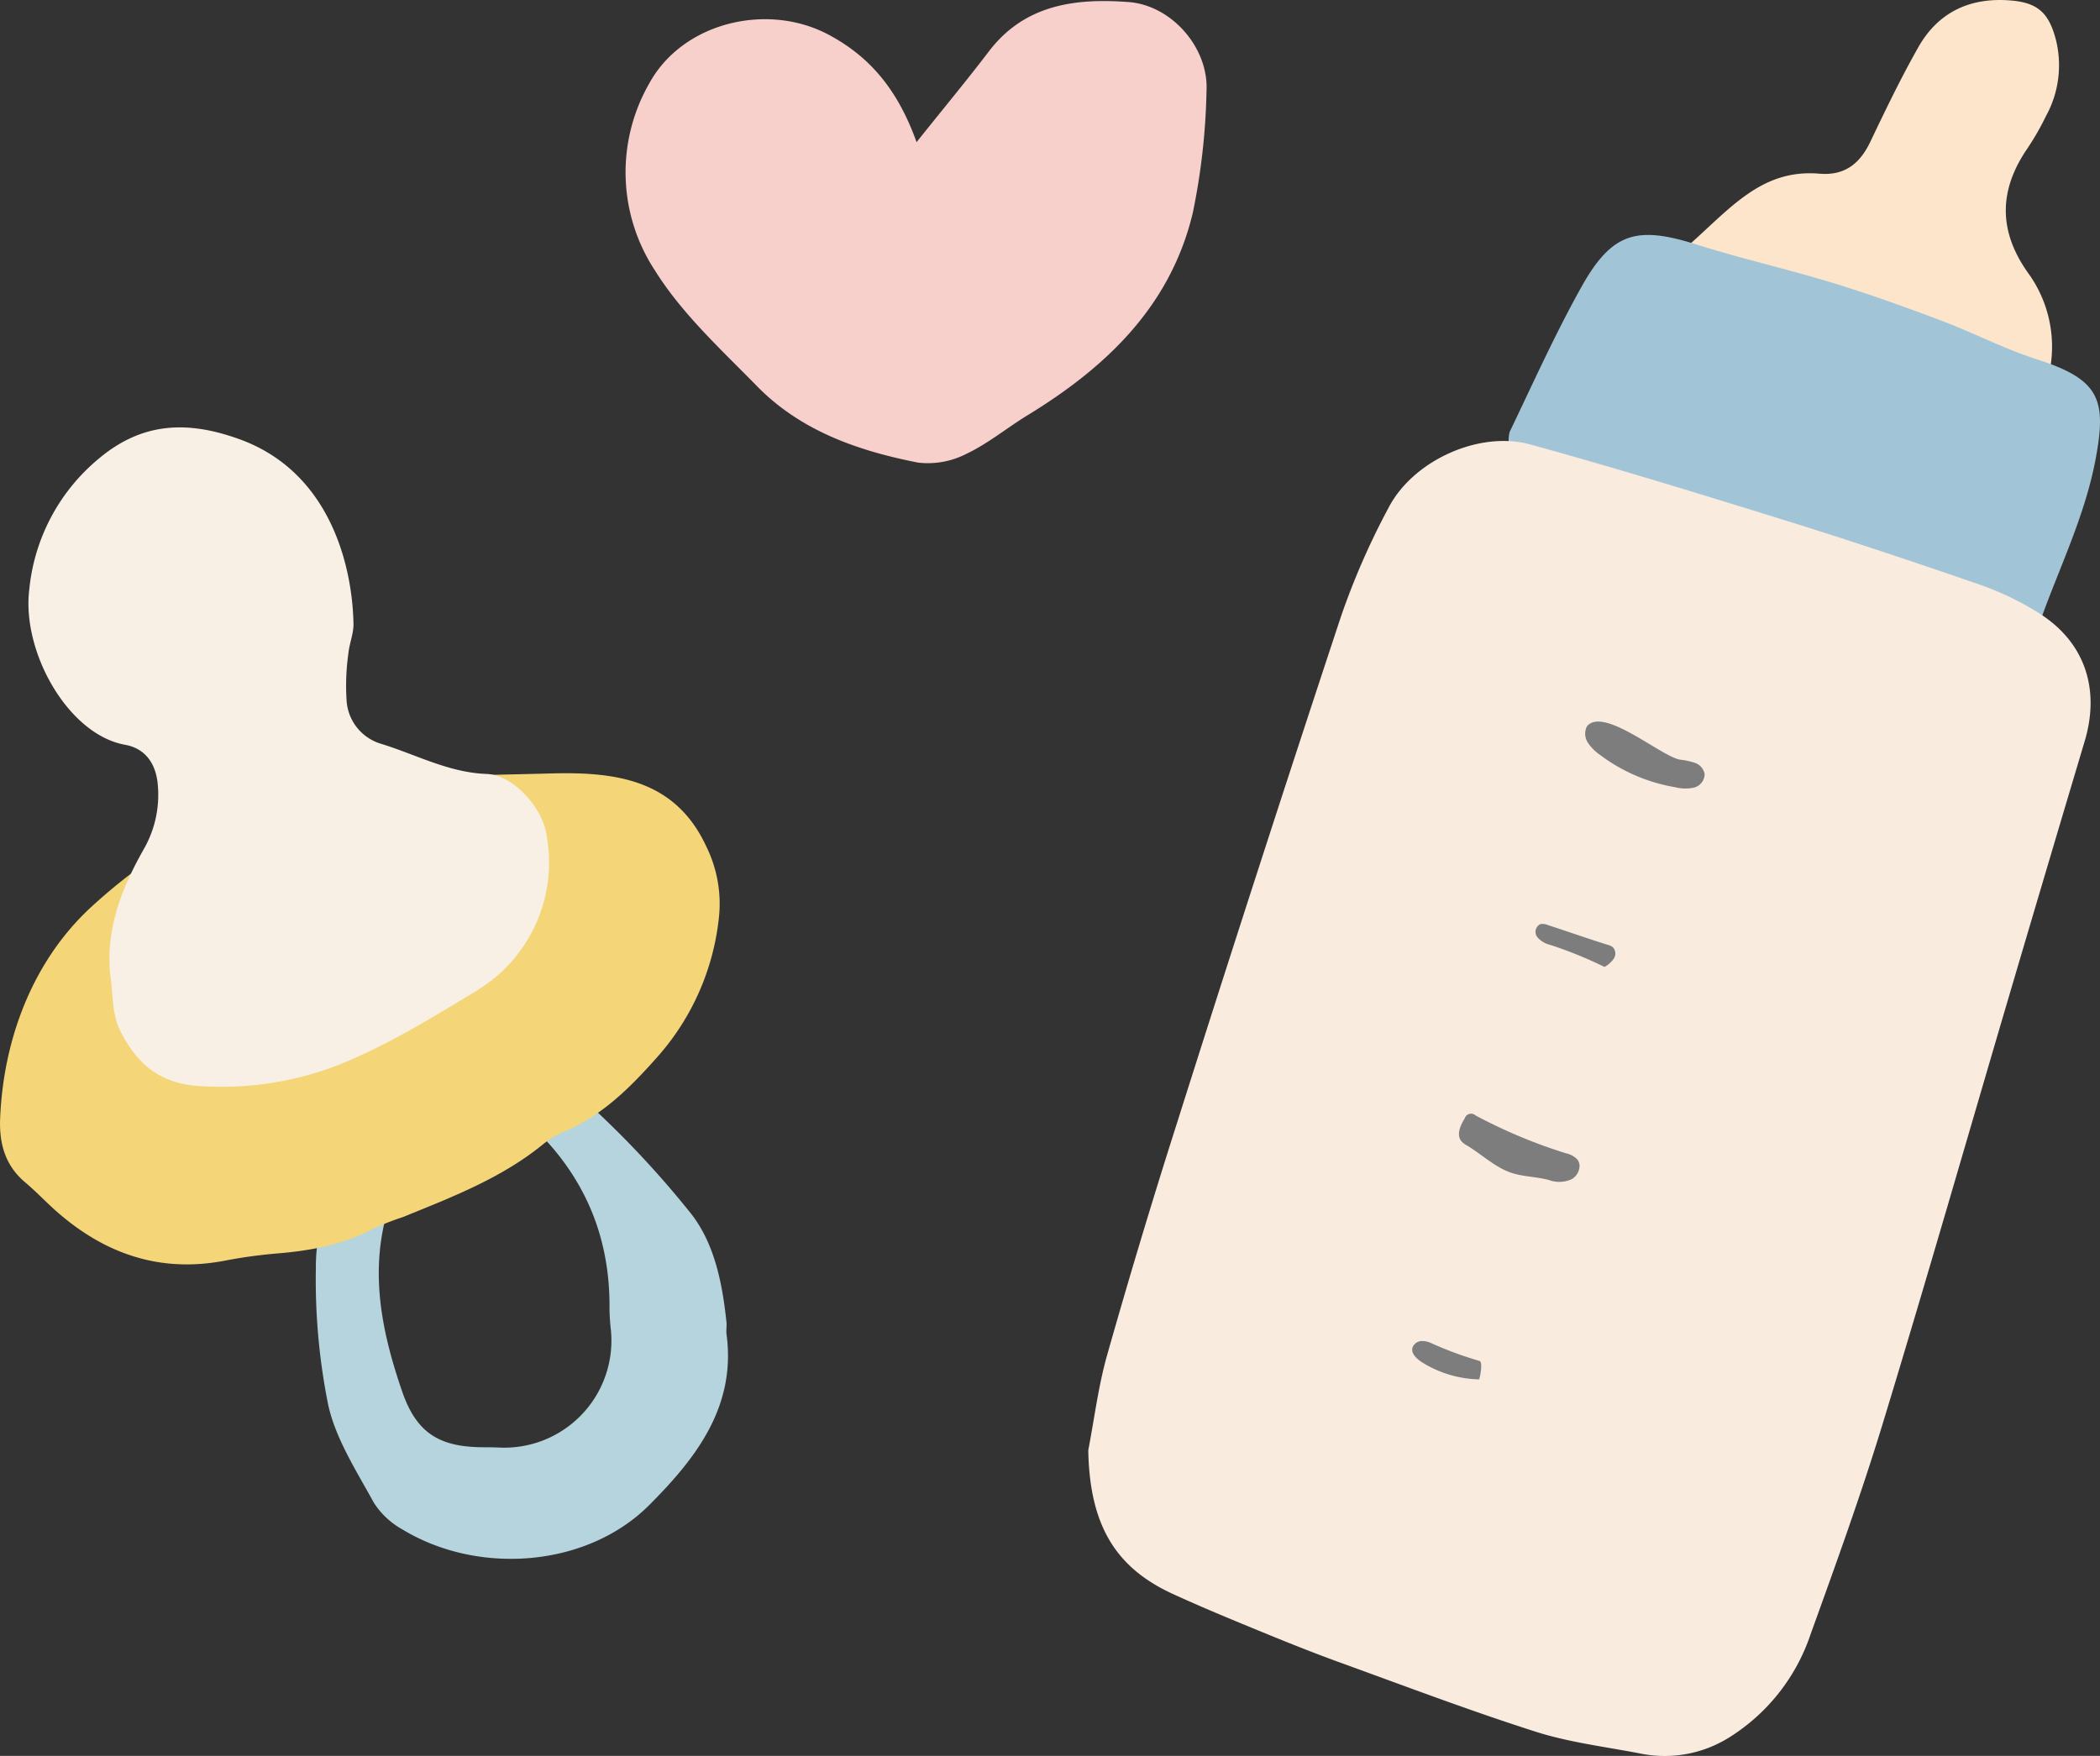
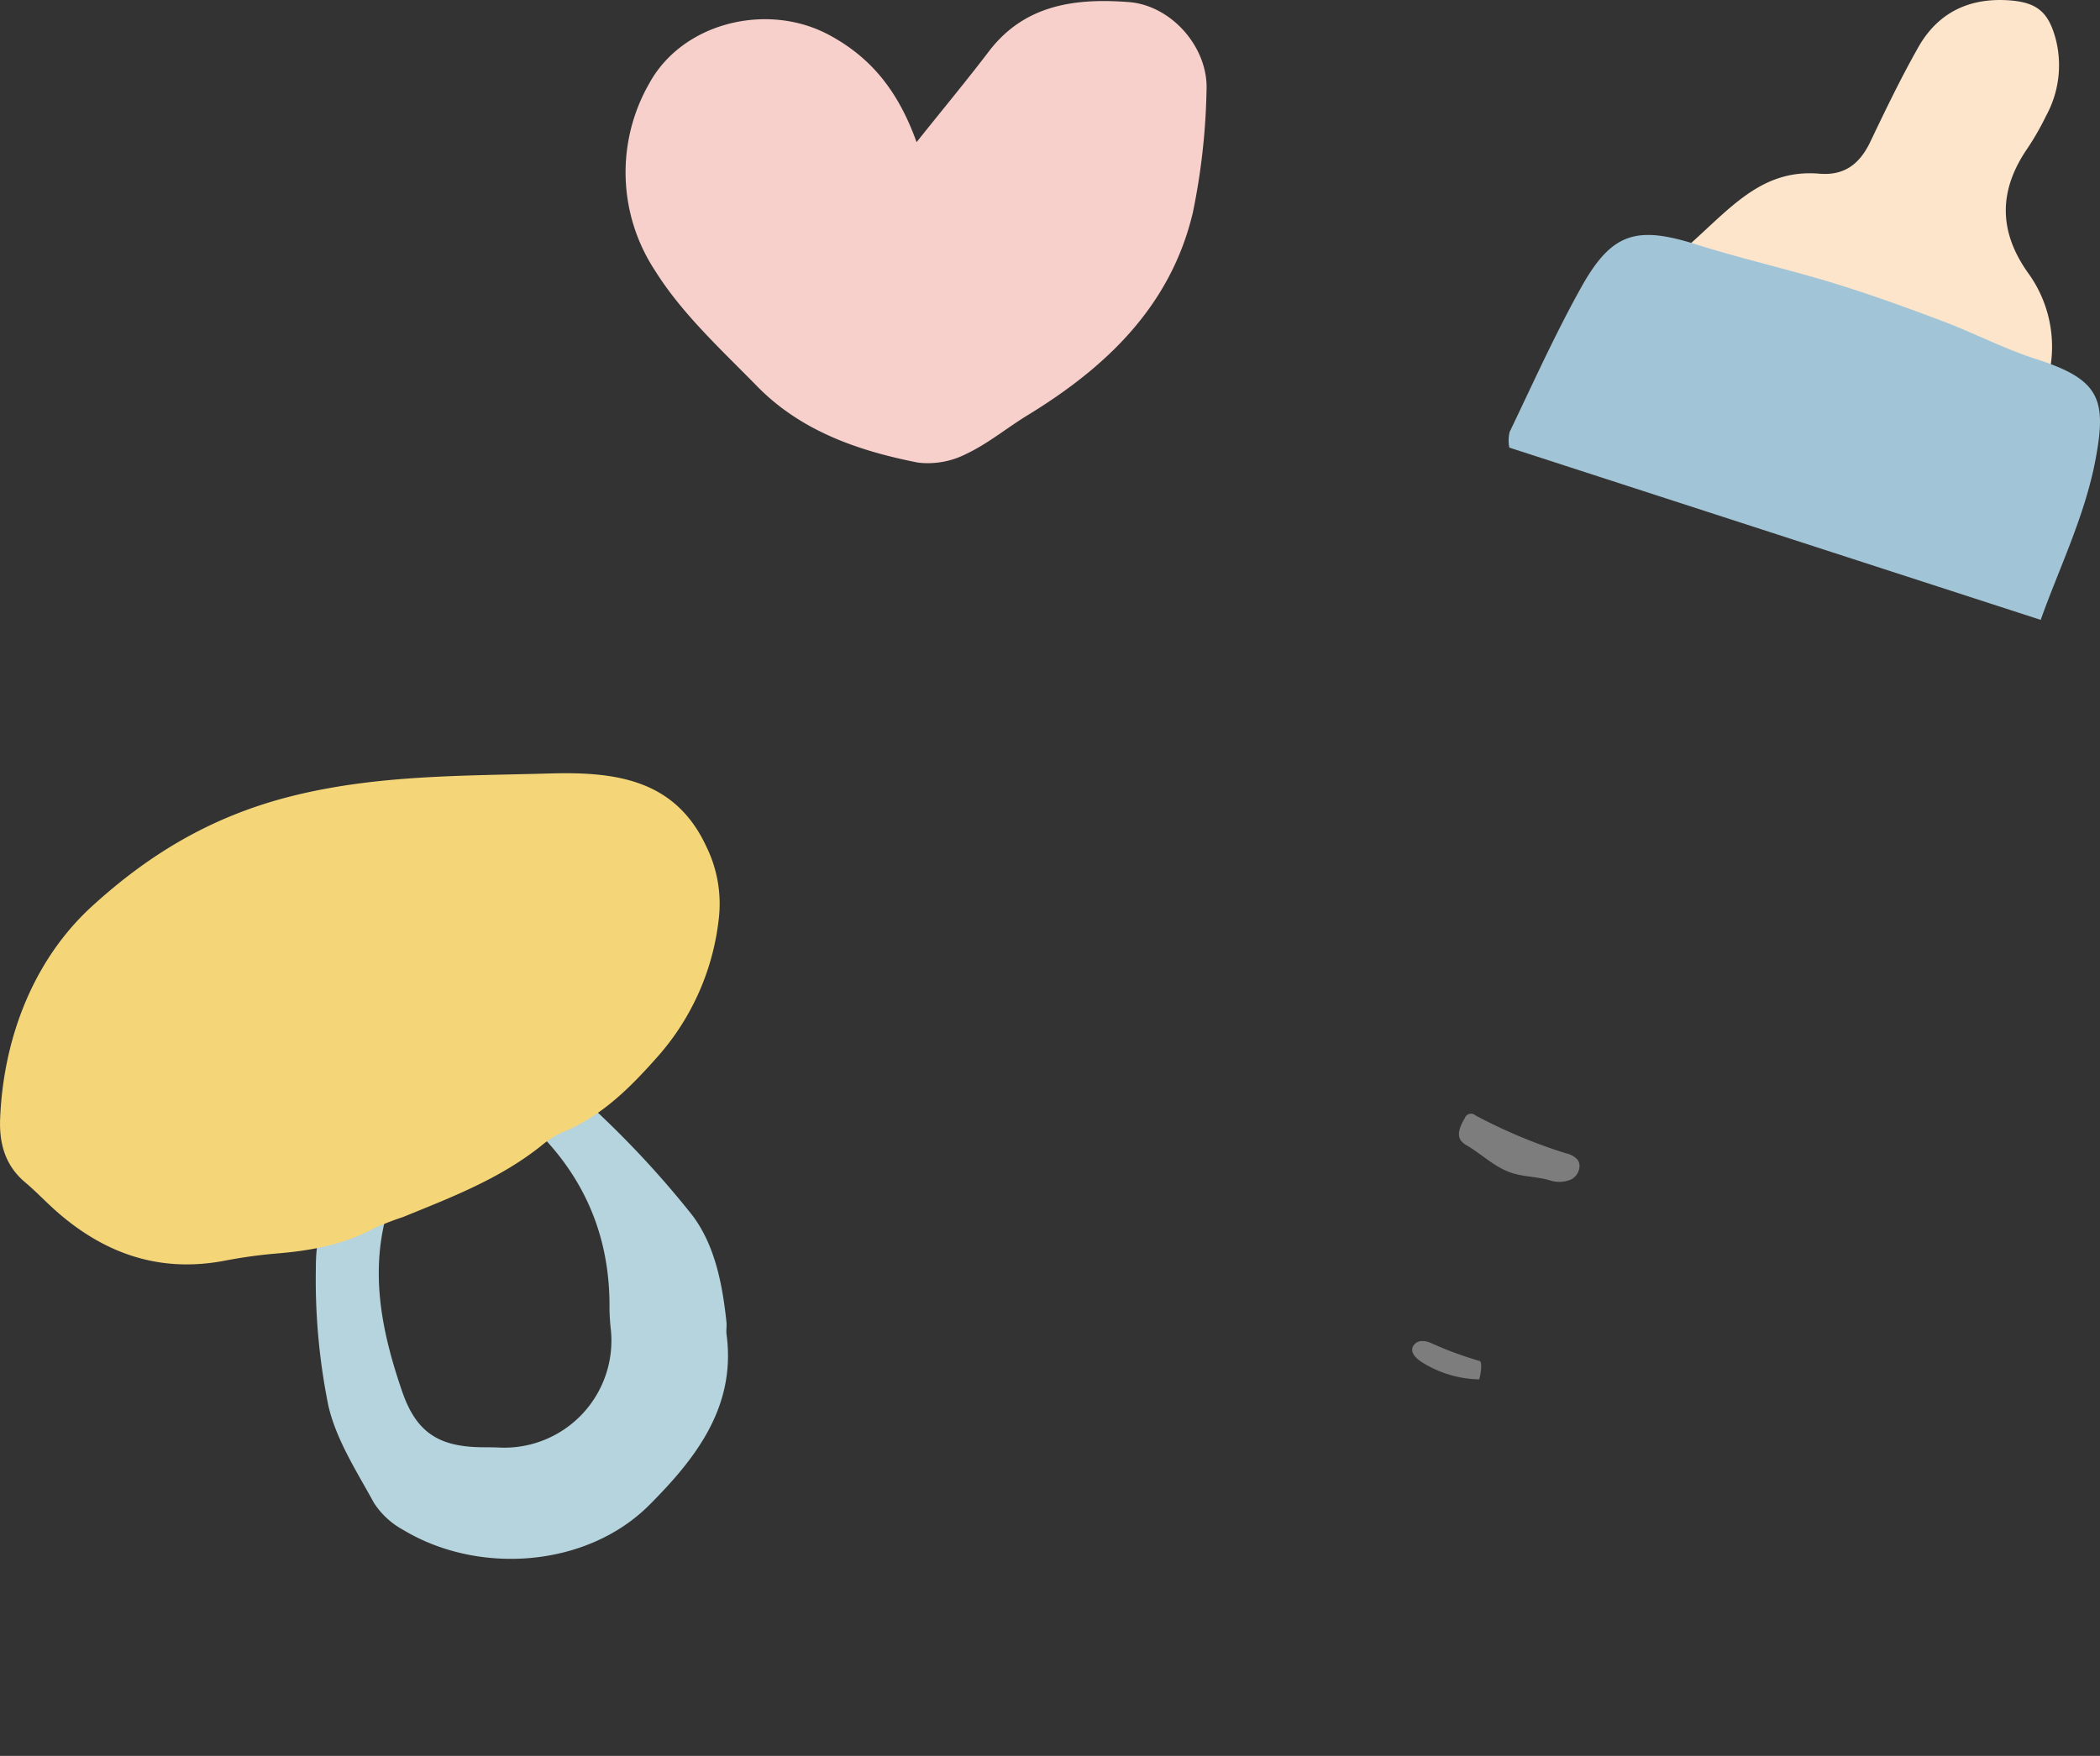
<svg xmlns="http://www.w3.org/2000/svg" width="308.599" height="258.097" viewBox="0 0 308.599 258.097">
  <rect x="0" y="0" width="308.599" height="258.097" fill="#333333" stroke="none" />
  <g id="img_deco02" transform="translate(-244.359 -1462.017)">
    <path id="パス_1" data-name="パス 1" d="M419.646,1493.287a97.146,97.146,0,0,0,2.015-17.993c.283-6.262-5.119-12.5-11.461-12.976-7.745-.582-15.246.322-20.524,7.253-3.177,4.172-6.529,8.209-10.626,13.338-2.712-7.566-6.723-12.459-12.849-15.752-9.063-4.873-21.56-1.854-26.452,7.156a26.275,26.275,0,0,0,.88,27.5c3.95,6.32,9.7,11.578,14.989,16.981,6.442,6.585,14.876,9.5,23.658,11.221a12.37,12.37,0,0,0,7.12-1.3c3.164-1.5,5.936-3.81,8.95-5.651C406.949,1515.98,416.39,1506.992,419.646,1493.287Z" fill="#f7cfcb" />
    <g id="グループ_1" data-name="グループ 1">
      <path id="パス_2" data-name="パス 2" d="M545.5,1516.858a18.443,18.443,0,0,0-3.147-14.772c-4.367-6.177-4.255-12.172-.029-18.3a39.712,39.712,0,0,0,2.7-4.719,15.5,15.5,0,0,0,1.462-11.177c-1.087-4.178-2.827-5.591-7.159-5.84-5.759-.331-10.243,1.925-13.064,6.9-2.563,4.526-4.823,9.23-7.067,13.927-1.536,3.218-3.784,4.983-7.466,4.67-9.116-.775-13.681,5.932-20.842,11.922,7.545,2.018,13.417,3.463,19.211,5.175,6.046,1.787,12.021,3.818,18.018,5.769C533.846,1512.279,538.509,1517.012,545.5,1516.858Z" fill="#fde5cc" />
      <path id="パス_3" data-name="パス 3" d="M544.245,1553.13c2.623-7.4,6.507-15.279,8.061-23.591,1.645-8.8.666-11.734-8.7-14.732-4.72-1.511-9.168-3.848-13.818-5.6-5.264-1.988-10.564-3.913-15.942-5.56-6.707-2.052-13.568-3.6-20.256-5.713-8.705-2.743-12.358-1.758-16.839,6.263-3.861,6.912-7.114,14.166-10.548,21.312a5.38,5.38,0,0,0-.045,2.3Z" fill="#a1c5d6" />
-       <path id="パス_4" data-name="パス 4" d="M404.282,1675.184c.2,11.2,4.141,17.326,12.449,21.136,4.113,1.886,8.3,3.621,12.485,5.34,3.97,1.631,7.954,3.238,11.988,4.7,9.57,3.475,19.1,7.088,28.794,10.188,4.933,1.578,10.174,2.209,15.291,3.192a17.847,17.847,0,0,0,13.086-2.282,28.569,28.569,0,0,0,12.044-15.2c3.7-10.252,7.416-20.515,10.594-30.935,6.482-21.258,12.6-42.627,18.888-63.944q5.375-18.225,10.811-36.431c2.309-7.745-.038-14.628-6.78-18.841a42.571,42.571,0,0,0-8.547-4.12c-9.647-3.338-19.335-6.571-29.082-9.6-12.313-3.83-24.645-7.62-37.074-11.043-7.455-2.053-17.147,2.318-20.782,9.235a108.247,108.247,0,0,0-7.083,16.218q-12.3,37.189-24.12,74.537-5.374,16.863-10.2,33.9C405.758,1665.778,405.182,1670.527,404.282,1675.184Z" fill="#faebdf" />
      <g id="グループ_3" data-name="グループ 3">
-         <path id="パス_5" data-name="パス 5" d="M477.66,1568.669c2.54-2.659,10.808,4.516,13.563,5.006a10.616,10.616,0,0,1,2.219.476,2.155,2.155,0,0,1,1.416,1.637,2.074,2.074,0,0,1-1.6,2.007,6.06,6.06,0,0,1-2.761-.073,25.406,25.406,0,0,1-11-4.735,6.991,6.991,0,0,1-1.762-1.744,2.442,2.442,0,0,1-.219-2.371A.885.885,0,0,1,477.66,1568.669Z" fill="#7d7d7d" />
        <path id="パス_6" data-name="パス 6" d="M476.475,1633.39a2.313,2.313,0,0,1-1.149,1.953,4.389,4.389,0,0,1-3.3.142c-1.95-.541-3.835-.474-5.7-1.124-2.313-.806-4.288-2.715-6.374-3.956a3,3,0,0,1-.852-.659c-.75-.948-.127-2.324.507-3.353a.974.974,0,0,1,1.585-.42,76.745,76.745,0,0,0,13.307,5.572,3.151,3.151,0,0,1,1.673.924A1.54,1.54,0,0,1,476.475,1633.39Z" fill="#7d7d7d" />
-         <path id="パス_7" data-name="パス 7" d="M481.3,1601.192a.882.882,0,0,1,.089.073,1.373,1.373,0,0,1,.109,1.68,4.022,4.022,0,0,1-1.355,1.2,61.619,61.619,0,0,0-7.929-3.227,3.681,3.681,0,0,1-1.931-1.132,1.277,1.277,0,0,1,.393-1.917,1.843,1.843,0,0,1,1.131.117c2.941.953,5.848,1.983,8.8,2.906A2.323,2.323,0,0,1,481.3,1601.192Z" fill="#7d7d7d" />
        <path id="パス_8" data-name="パス 8" d="M454.6,1659.405a52.53,52.53,0,0,0,7.162,2.649c.546.135.089,2.411-.036,2.717a16.467,16.467,0,0,1-8.321-2.465c-.818-.514-1.755-1.323-1.467-2.246a1.493,1.493,0,0,1,1.421-.927A3.141,3.141,0,0,1,454.6,1659.405Z" fill="#7d7d7d" />
      </g>
    </g>
    <g id="グループ_2" data-name="グループ 2">
      <path id="パス_9" data-name="パス 9" d="M302.519,1634.651c-8.6,2.195-11.777,5.54-11.743,13.76a93.259,93.259,0,0,0,1.831,20.2c1.142,5.013,4.156,9.651,6.679,14.27a11.752,11.752,0,0,0,4.254,3.973c11.158,6.755,27.106,5.541,36.24-3.623,6.721-6.743,12.786-14.366,11.346-25.079-.08-.594.052-1.216-.012-1.814-.6-5.619-1.708-11.351-5.083-15.774a141.727,141.727,0,0,0-15.056-16.156c-3.97-3.791-4.51-3.495-8.924-.438a11.414,11.414,0,0,1-2.04.9c1.03,1.174,1.288,1.541,1.614,1.833,8.233,7.386,12.416,16.565,12.3,27.667a30.521,30.521,0,0,0,.208,3.164,15.743,15.743,0,0,1-16.392,17.258c-.907-.046-1.816-.034-2.724-.049-6.2-.1-9.489-2.183-11.553-8.176-2.982-8.661-4.834-17.495-2.128-26.661C301.833,1638.225,302.114,1636.479,302.519,1634.651Z" fill="#b5d4dd" />
      <path id="パス_10" data-name="パス 10" d="M256.7,1596.354c-7.834,7.812-11.872,18.823-12.322,30.1-.144,3.625.73,6.874,3.667,9.344,1.621,1.363,3.075,2.924,4.667,4.322,7.1,6.232,15.2,9.018,24.666,7.205a72.18,72.18,0,0,1,7.62-1.056c5.013-.412,9.867-1.29,14.361-3.721a41.99,41.99,0,0,1,4.223-1.641c7.146-2.914,14.373-5.667,20.476-10.609a12.836,12.836,0,0,1,3.084-1.9c5.784-2.393,9.992-6.687,14.029-11.261a36.619,36.619,0,0,0,8.81-20.035,19.022,19.022,0,0,0-1.8-10.6c-4.569-9.926-13.342-11.065-22.967-10.794-12.624.356-25.1.19-37.5,3.21-11.675,2.845-21.041,8.286-29.833,16.309Q257.275,1595.777,256.7,1596.354Z" fill="#f4d679" />
-       <path id="パス_11" data-name="パス 11" d="M260.534,1605.081c.434,2.8.24,5.9,1.437,8.326,2.324,4.7,5.617,7.927,11.829,8.254a47.519,47.519,0,0,0,19.94-2.973c7.264-2.843,14.051-7.044,20.764-11.118a22.02,22.02,0,0,0,10.116-23.1c-.718-3.958-4.926-8.547-8.745-8.689-5.629-.208-10.44-2.89-15.61-4.461a7.1,7.1,0,0,1-4.982-6.445,33.962,33.962,0,0,1,.261-6.732c.136-1.5.79-2.976.76-4.454-.174-8.667-3.523-22.335-16.77-27.119-7.454-2.693-14.2-2.619-20.746,2.935a28.56,28.56,0,0,0-10.12,19.1c-1.166,9.193,5.692,21.384,14.07,22.886,3.022.542,4.551,2.834,4.809,5.866a16.079,16.079,0,0,1-2.106,9.555C262.3,1592.488,259.937,1598.368,260.534,1605.081Z" fill="#f9f0e5" />
    </g>
  </g>
</svg>